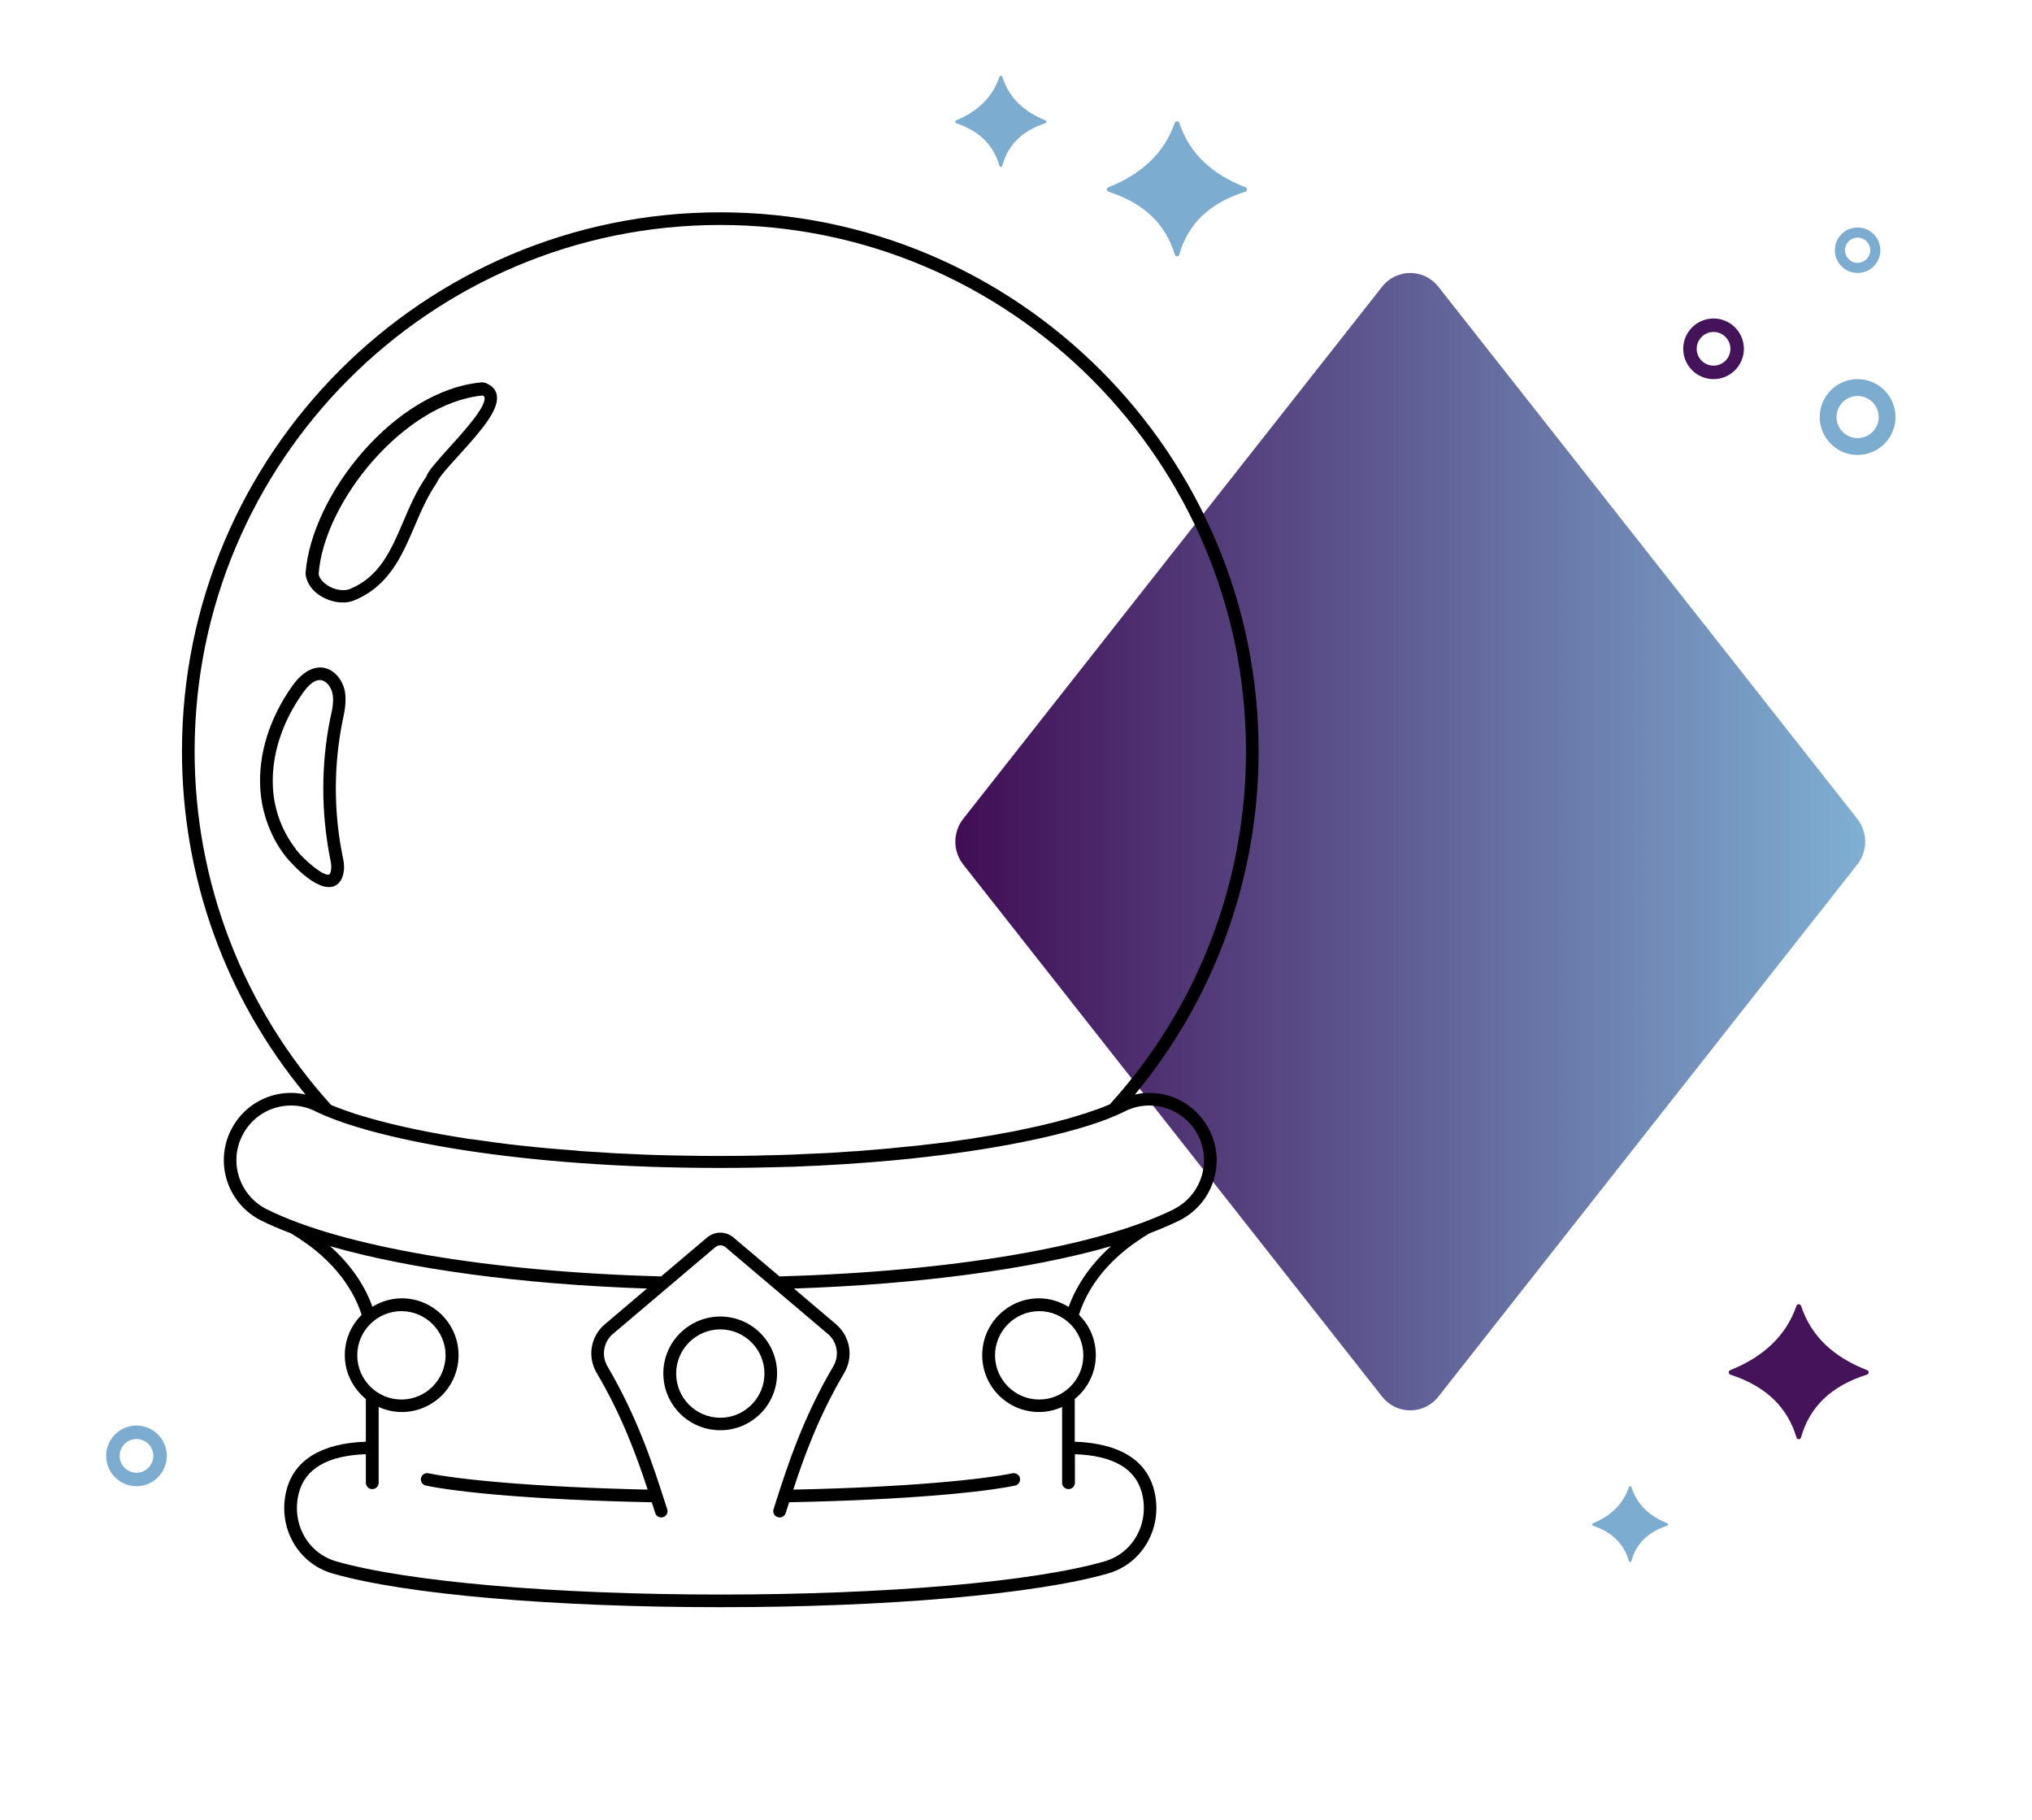
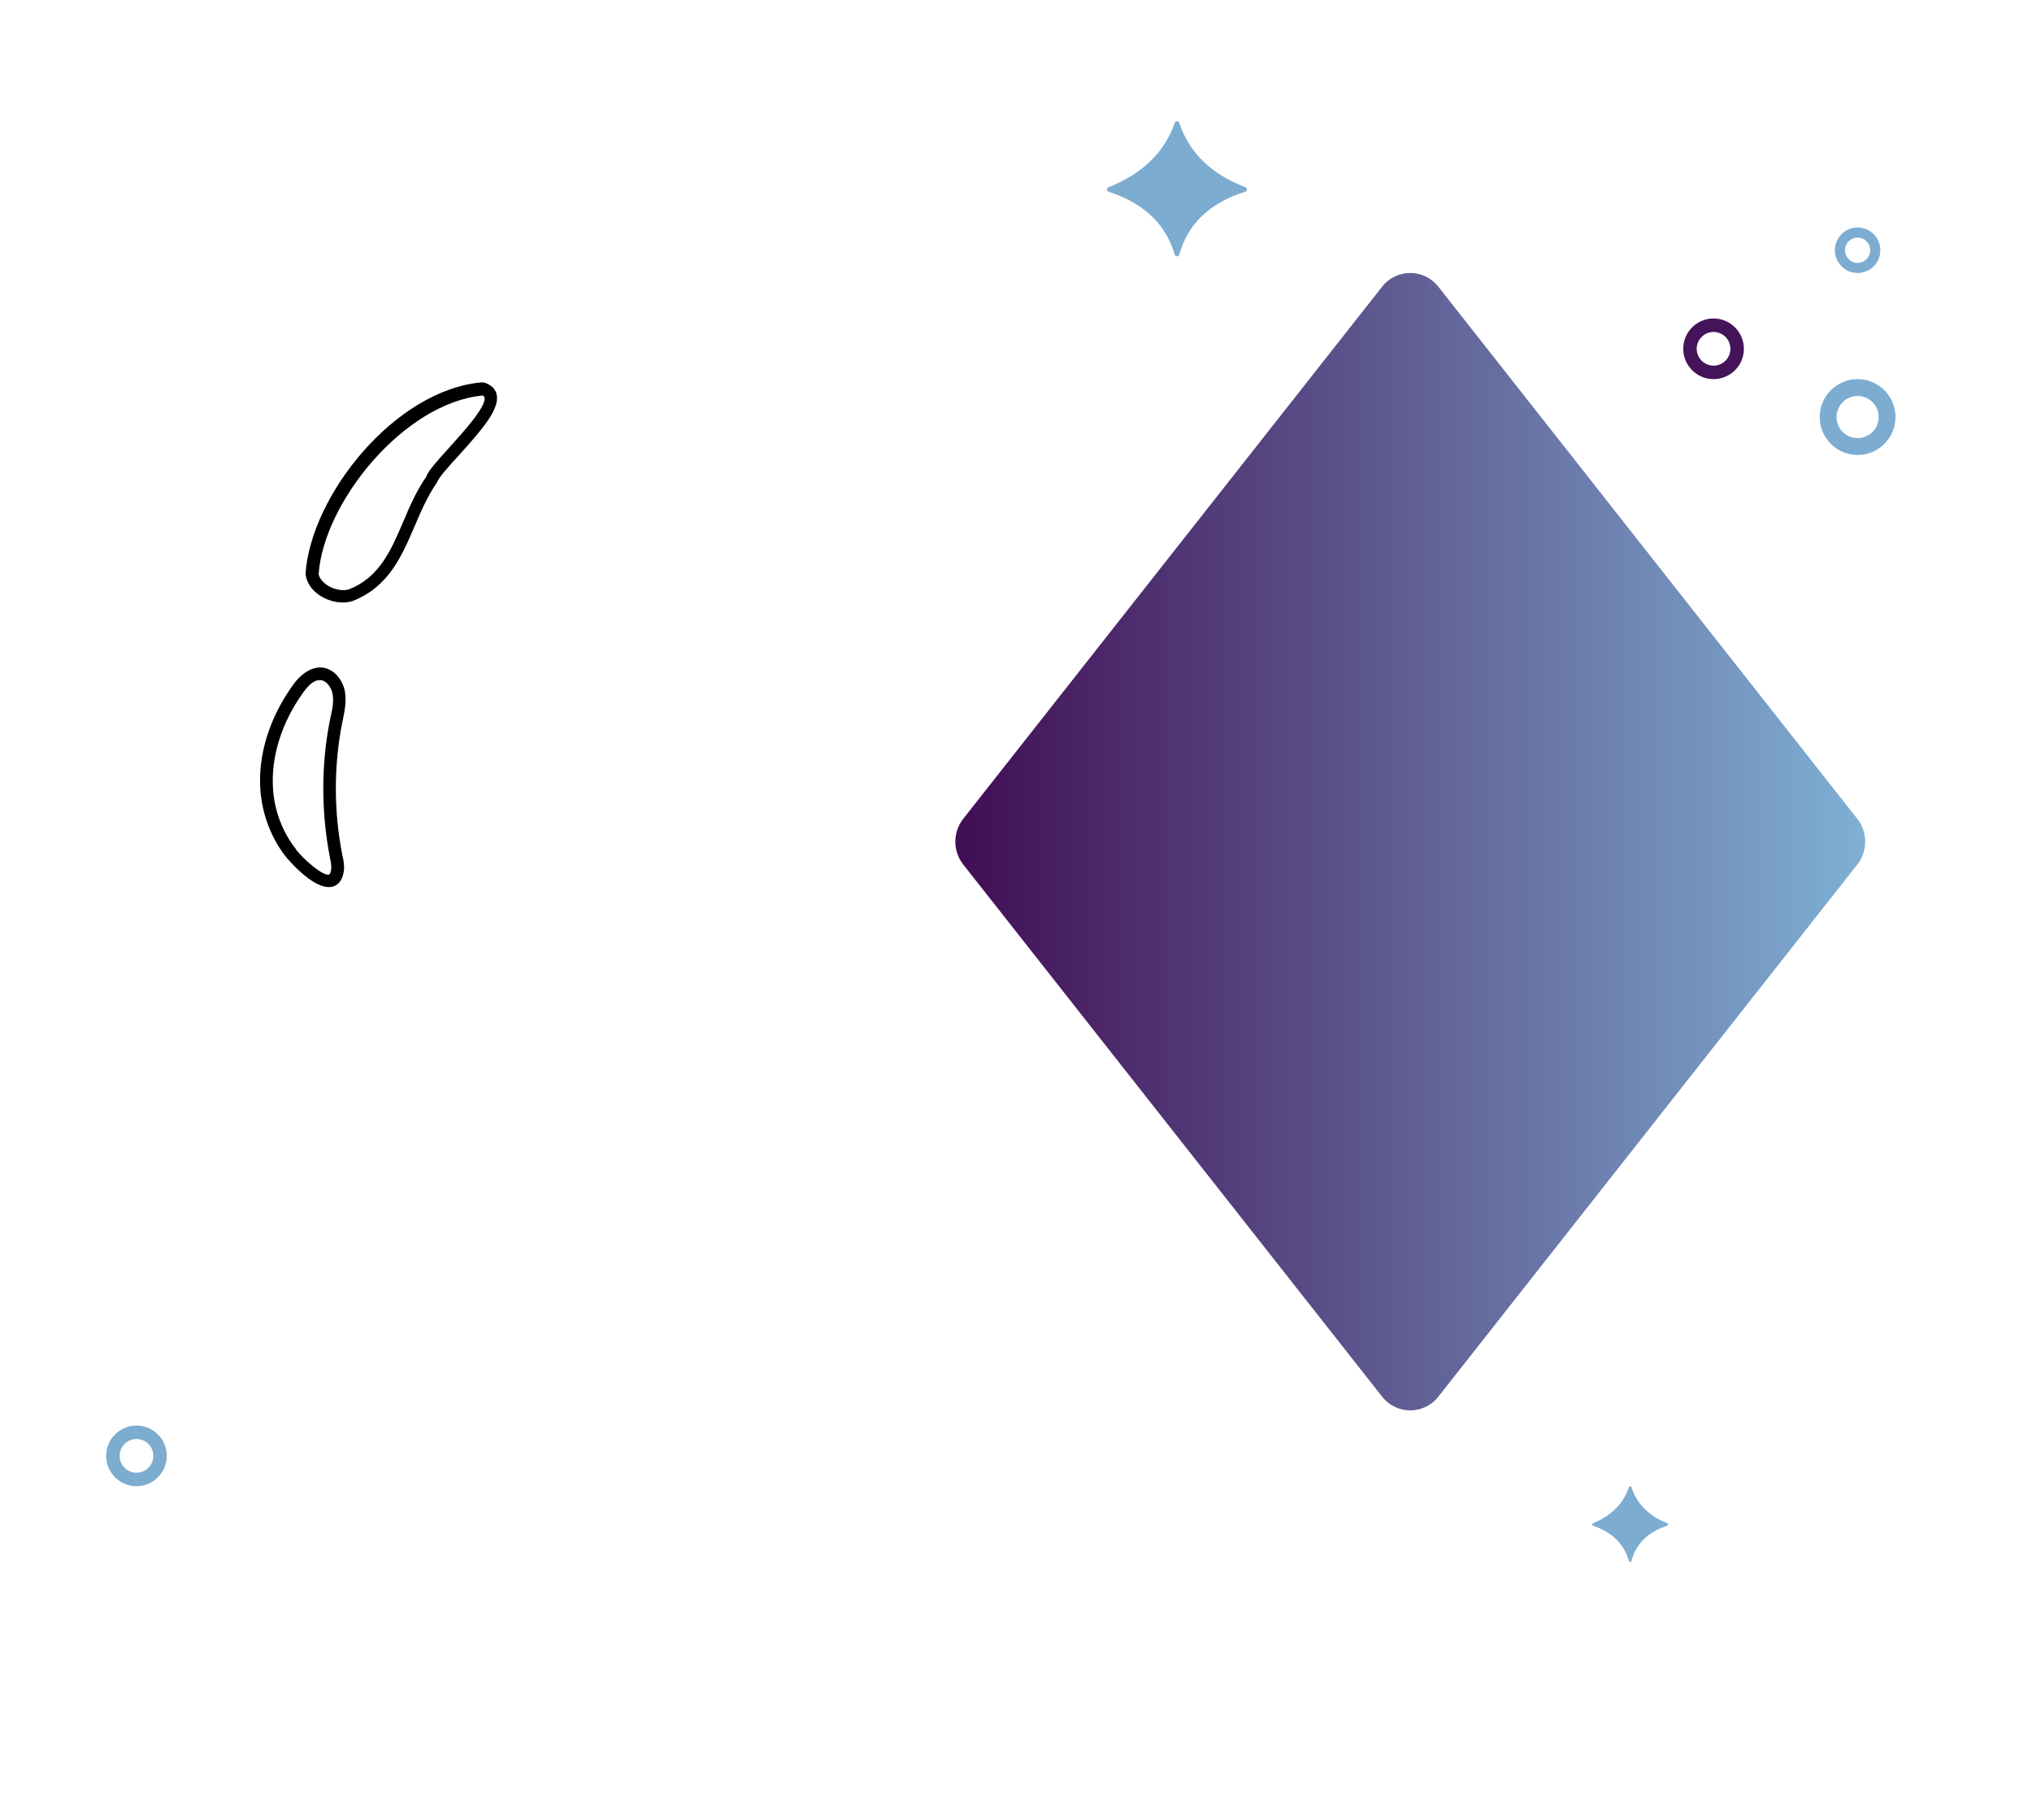
<svg xmlns="http://www.w3.org/2000/svg" width="134" height="120" viewBox="0 0 134 120" fill="none">
  <path d="M122.48 57.005L94.851 92.096C93.898 93.301 92.097 93.301 91.144 92.096L63.52 57.005C62.827 56.126 62.827 54.874 63.52 53.99L91.144 18.904C92.097 17.699 93.898 17.699 94.851 18.904L122.48 53.995C123.173 54.874 123.173 56.126 122.48 57.01V57.005Z" fill="url(#paint0_linear_365_42927)" />
  <g clip-path="url(#clip0_365_42927)">
    <path d="M21.925 58.47C22.203 58.393 22.57 58.159 22.67 57.458C22.726 57.102 22.659 56.757 22.581 56.401C22.003 53.521 22.003 50.473 22.581 47.581L22.614 47.436C22.737 46.836 22.859 46.213 22.737 45.556C22.581 44.8 21.981 44.021 21.114 44.01C20.302 44.032 19.68 44.666 19.313 45.178C17.779 47.314 17.013 49.75 17.168 52.052C17.279 53.676 17.88 55.267 18.858 56.502C18.88 56.524 20.48 58.493 21.681 58.493C21.77 58.493 21.848 58.493 21.925 58.459V58.47ZM19.513 55.99C18.635 54.878 18.091 53.454 18.002 51.997C17.868 49.894 18.569 47.648 19.991 45.668C20.391 45.111 20.747 44.844 21.081 44.844H21.092C21.503 44.844 21.836 45.3 21.925 45.723C22.025 46.202 21.925 46.724 21.803 47.269L21.77 47.414C21.169 50.406 21.169 53.565 21.77 56.613C21.825 56.869 21.87 57.124 21.836 57.336C21.814 57.514 21.759 57.647 21.703 57.669C21.325 57.792 20.069 56.724 19.502 56.001L19.513 55.99Z" fill="black" />
-     <path d="M75.798 72.063C75.475 72.063 75.153 72.108 74.842 72.174C80.11 65.823 83 57.848 83 49.539C83 29.939 67.073 14 47.489 14C27.905 14 12 29.939 12 49.539C12 57.859 14.879 65.823 20.147 72.174C19.836 72.108 19.525 72.063 19.202 72.063C17.502 72.063 15.979 73.009 15.223 74.532C14.134 76.724 15.034 79.393 17.224 80.483C17.802 80.773 18.458 81.051 19.169 81.318C22.303 83.164 23.437 85.4 23.848 86.701C23.159 87.38 22.737 88.325 22.737 89.36C22.737 90.528 23.292 91.562 24.126 92.252V95.066C21.225 95.166 19.402 96.256 18.891 98.269C18.28 100.672 19.613 103.086 21.925 103.753C26.682 105.132 36.485 105.978 47.5 105.978C58.515 105.978 68.318 105.121 73.075 103.753C75.386 103.086 76.72 100.672 76.109 98.269C75.598 96.256 73.786 95.166 70.874 95.066V92.252C71.719 91.562 72.263 90.528 72.263 89.36C72.263 88.314 71.841 87.38 71.152 86.701C71.563 85.389 72.686 83.153 75.82 81.318C76.52 81.051 77.176 80.773 77.765 80.483C78.832 79.95 79.621 79.049 79.999 77.925C80.377 76.802 80.299 75.6 79.766 74.532C78.999 73.009 77.476 72.063 75.787 72.063H75.798ZM47.489 14.834C66.606 14.834 82.166 30.396 82.166 49.539C82.166 58.181 78.977 66.446 73.186 72.82C73.03 72.886 72.864 72.953 72.697 73.02C72.63 73.042 72.575 73.075 72.497 73.098C72.297 73.164 72.085 73.242 71.874 73.309C71.785 73.331 71.719 73.365 71.63 73.398C71.407 73.465 71.163 73.543 70.93 73.609C70.829 73.643 70.741 73.665 70.652 73.698C70.407 73.765 70.14 73.843 69.863 73.91C69.751 73.943 69.651 73.965 69.54 73.999C69.273 74.065 68.996 74.132 68.707 74.199C68.573 74.232 68.451 74.266 68.306 74.288C68.029 74.355 67.729 74.41 67.428 74.477C67.273 74.51 67.128 74.544 66.973 74.577C66.673 74.633 66.362 74.688 66.05 74.744C65.872 74.777 65.695 74.811 65.517 74.844C65.206 74.9 64.883 74.944 64.561 75C64.361 75.033 64.161 75.066 63.95 75.1C63.627 75.144 63.272 75.2 62.938 75.244C62.716 75.278 62.505 75.311 62.271 75.333C61.938 75.378 61.571 75.422 61.227 75.456C60.982 75.489 60.737 75.511 60.482 75.545C60.148 75.578 59.793 75.611 59.437 75.645C59.148 75.678 58.87 75.7 58.581 75.734C58.237 75.767 57.87 75.789 57.514 75.823C57.203 75.845 56.903 75.878 56.581 75.901C56.192 75.923 55.78 75.945 55.38 75.978C55.08 76.001 54.78 76.023 54.48 76.034C54.058 76.056 53.624 76.067 53.191 76.09C52.88 76.101 52.579 76.123 52.268 76.134C51.746 76.156 51.212 76.168 50.679 76.179C50.434 76.179 50.201 76.19 49.956 76.201C49.167 76.212 48.356 76.223 47.533 76.223C46.711 76.223 45.9 76.223 45.11 76.201C44.899 76.201 44.699 76.19 44.488 76.19C43.921 76.179 43.343 76.168 42.787 76.145C42.532 76.145 42.287 76.123 42.032 76.112C41.543 76.09 41.042 76.067 40.565 76.045C40.342 76.034 40.131 76.023 39.909 76.001C39.42 75.967 38.919 75.945 38.453 75.912C38.286 75.901 38.13 75.889 37.964 75.867C37.452 75.823 36.941 75.789 36.441 75.745C36.308 75.734 36.185 75.723 36.063 75.712C35.541 75.667 35.029 75.611 34.529 75.556C34.452 75.556 34.374 75.534 34.296 75.534C33.762 75.478 33.24 75.411 32.74 75.344C32.684 75.344 32.64 75.333 32.584 75.322C32.062 75.255 31.551 75.178 31.05 75.111C31.028 75.111 31.006 75.111 30.995 75.111C28.305 74.699 26.082 74.221 24.348 73.721C24.326 73.721 24.315 73.721 24.304 73.709C23.982 73.62 23.67 73.52 23.37 73.431C23.315 73.409 23.27 73.398 23.226 73.376C22.981 73.298 22.737 73.209 22.526 73.131C22.437 73.098 22.348 73.064 22.259 73.031C22.114 72.975 21.97 72.92 21.836 72.864C16.012 66.435 12.834 58.17 12.834 49.539C12.834 30.396 28.383 14.834 47.489 14.834ZM23.559 89.371C23.559 87.758 24.871 86.457 26.471 86.457C28.072 86.457 29.383 87.769 29.383 89.371C29.383 90.973 28.072 92.285 26.471 92.285C24.871 92.285 23.559 90.973 23.559 89.371ZM71.441 89.371C71.441 90.984 70.129 92.285 68.529 92.285C66.928 92.285 65.617 90.973 65.617 89.371C65.617 87.769 66.928 86.457 68.529 86.457C70.129 86.457 71.441 87.769 71.441 89.371ZM70.452 86.167C69.885 85.823 69.229 85.611 68.518 85.611C66.45 85.611 64.772 87.291 64.772 89.36C64.772 91.429 66.45 93.108 68.518 93.108C69.062 93.108 69.574 92.986 70.04 92.775V97.769C70.04 98.002 70.229 98.192 70.463 98.192C70.696 98.192 70.885 98.002 70.885 97.769V95.889C73.397 95.978 74.897 96.835 75.309 98.47C75.809 100.438 74.731 102.407 72.852 102.952C68.162 104.309 58.448 105.144 47.511 105.144C36.574 105.144 26.849 104.298 22.159 102.952C20.28 102.407 19.202 100.438 19.702 98.47C20.114 96.835 21.614 95.978 24.126 95.889V97.769C24.126 98.002 24.315 98.192 24.548 98.192C24.782 98.192 24.971 98.002 24.971 97.769V92.775C25.438 92.986 25.949 93.108 26.493 93.108C28.561 93.108 30.239 91.429 30.239 89.36C30.239 87.291 28.561 85.611 26.493 85.611C25.782 85.611 25.126 85.823 24.559 86.167C24.182 85.1 23.392 83.62 21.77 82.174C27.027 83.687 34.396 84.688 42.665 84.966L39.886 87.324C38.942 88.114 38.719 89.471 39.353 90.539C41.042 93.397 42.009 96.089 42.71 98.225C35.107 98.058 30.183 97.546 28.25 97.146C28.027 97.101 27.805 97.246 27.761 97.469C27.716 97.691 27.86 97.913 28.083 97.958C30.161 98.392 35.163 98.903 42.976 99.059C42.999 99.126 43.021 99.193 43.043 99.248L43.21 99.771C43.276 99.993 43.521 100.116 43.732 100.038C43.954 99.971 44.077 99.738 43.999 99.515L43.832 99.004C43.087 96.69 42.076 93.531 40.064 90.105C39.642 89.393 39.798 88.481 40.42 87.958L47.167 82.241C47.367 82.074 47.645 82.074 47.845 82.241L50.968 84.888L54.591 87.958C55.225 88.492 55.369 89.393 54.947 90.105C52.935 93.52 51.924 96.679 51.179 98.992L51.012 99.515C50.946 99.738 51.057 99.971 51.279 100.038C51.323 100.049 51.368 100.06 51.412 100.06C51.59 100.06 51.757 99.949 51.812 99.771L51.979 99.248C52.001 99.193 52.024 99.126 52.035 99.059C59.848 98.903 64.861 98.392 66.939 97.958C67.162 97.913 67.306 97.691 67.262 97.469C67.217 97.246 66.995 97.113 66.773 97.146C64.85 97.546 59.915 98.069 52.313 98.225C53.013 96.078 53.98 93.397 55.669 90.539C56.303 89.471 56.069 88.125 55.136 87.324L52.357 84.966C60.626 84.688 68.006 83.687 73.264 82.174C71.652 83.62 70.852 85.111 70.474 86.167H70.452ZM77.409 79.738C72.43 82.207 62.716 83.854 51.401 84.165L48.378 81.607C47.867 81.173 47.133 81.173 46.622 81.607L43.599 84.165C32.273 83.865 22.559 82.207 17.591 79.738C15.812 78.848 15.079 76.679 15.968 74.9C16.579 73.665 17.824 72.897 19.191 72.897C19.747 72.897 20.291 73.02 20.792 73.275C20.981 73.365 21.181 73.465 21.381 73.543C25.093 75.144 34.151 77.013 47.489 77.013C49.156 77.013 50.757 76.98 52.29 76.935C54.669 76.846 56.881 76.701 58.926 76.512C64.75 75.967 69.162 75.066 71.952 74.165C72.586 73.965 73.13 73.754 73.586 73.554C73.808 73.465 74.008 73.365 74.197 73.275C74.697 73.02 75.242 72.897 75.798 72.897C77.165 72.897 78.41 73.665 79.021 74.9C79.91 76.679 79.177 78.848 77.398 79.738H77.409Z" fill="black" />
-     <path d="M47.5 86.812C45.433 86.812 43.743 88.492 43.743 90.561C43.743 92.63 45.422 94.309 47.5 94.309C49.578 94.309 51.245 92.63 51.245 90.561C51.245 88.492 49.567 86.812 47.5 86.812ZM47.5 93.486C45.888 93.486 44.588 92.174 44.588 90.572C44.588 88.97 45.899 87.658 47.5 87.658C49.1 87.658 50.412 88.97 50.412 90.572C50.412 92.174 49.1 93.486 47.5 93.486Z" fill="black" />
    <path d="M21.137 39.294C21.581 39.572 22.104 39.728 22.604 39.728C22.848 39.728 23.093 39.695 23.315 39.606C25.638 38.672 26.494 36.669 27.328 34.734C27.739 33.766 28.161 32.776 28.817 31.808C28.939 31.464 29.628 30.718 30.284 29.995C31.862 28.26 32.963 26.948 32.751 26.002C32.696 25.769 32.54 25.457 32.007 25.246L31.829 25.212H31.773C26.049 25.713 20.514 32.643 20.148 37.826C20.203 38.404 20.548 38.916 21.114 39.283L21.137 39.294ZM31.818 26.069C31.929 26.125 31.94 26.169 31.951 26.202C32.084 26.803 30.573 28.46 29.684 29.45C28.784 30.44 28.228 31.063 28.105 31.441C27.45 32.387 27.005 33.421 26.583 34.422C25.783 36.291 25.027 38.049 23.048 38.849C22.637 38.994 22.059 38.894 21.604 38.605C21.403 38.471 21.059 38.193 21.014 37.848C21.348 33.11 26.649 26.569 31.829 26.08L31.818 26.069Z" fill="black" />
  </g>
  <path fill-rule="evenodd" clip-rule="evenodd" d="M113 24.111C112.388 24.111 111.889 23.613 111.889 23C111.889 22.388 112.388 21.889 113 21.889C113.612 21.889 114.111 22.388 114.111 23C114.111 23.613 113.612 24.111 113 24.111ZM113 21C111.897 21 111 21.898 111 23C111 24.103 111.897 25 113 25C114.103 25 115 24.103 115 23C115 21.898 114.103 21 113 21Z" fill="#441359" />
  <path fill-rule="evenodd" clip-rule="evenodd" d="M9 97.111C8.388 97.111 7.889 96.613 7.889 96C7.889 95.388 8.388 94.889 9 94.889C9.612 94.889 10.111 95.388 10.111 96C10.111 96.613 9.612 97.111 9 97.111ZM9 94C7.897 94 7 94.898 7 96C7 97.103 7.897 98 9 98C10.103 98 11 97.103 11 96C11 94.898 10.103 94 9 94Z" fill="#7DACD1" />
  <path fill-rule="evenodd" clip-rule="evenodd" d="M122.5 17.333C122.041 17.333 121.667 16.96 121.667 16.5C121.667 16.041 122.041 15.667 122.5 15.667C122.959 15.667 123.333 16.041 123.333 16.5C123.333 16.96 122.959 17.333 122.5 17.333ZM122.5 15C121.673 15 121 15.673 121 16.5C121 17.327 121.673 18 122.5 18C123.327 18 124 17.327 124 16.5C124 15.673 123.327 15 122.5 15Z" fill="#7DACD1" />
  <path fill-rule="evenodd" clip-rule="evenodd" d="M122.5 28.889C121.734 28.889 121.111 28.266 121.111 27.5C121.111 26.734 121.734 26.111 122.5 26.111C123.266 26.111 123.889 26.734 123.889 27.5C123.889 28.266 123.266 28.889 122.5 28.889ZM122.5 25C121.122 25 120 26.122 120 27.5C120 28.879 121.122 30 122.5 30C123.878 30 125 28.879 125 27.5C125 26.122 123.878 25 122.5 25Z" fill="#7DACD1" />
  <path fill-rule="evenodd" clip-rule="evenodd" d="M82.127 12.346C79.972 11.512 78.45 10.16 77.774 8.115C77.726 7.97 77.52 7.958 77.469 8.102C76.775 10.101 75.27 11.479 73.102 12.347C72.961 12.404 72.968 12.598 73.112 12.645C75.503 13.421 76.893 14.842 77.469 16.788C77.513 16.94 77.727 16.939 77.769 16.786C78.324 14.793 79.738 13.388 82.115 12.644C82.263 12.598 82.271 12.402 82.127 12.346Z" fill="#7DACD1" />
-   <path fill-rule="evenodd" clip-rule="evenodd" d="M68.933 7.93C67.532 7.368 66.543 6.456 66.103 5.078C66.072 4.98 65.938 4.971 65.905 5.069C65.454 6.416 64.475 7.345 63.066 7.93C62.974 7.969 62.979 8.099 63.073 8.131C64.627 8.654 65.531 9.612 65.904 10.924C65.933 11.026 66.072 11.025 66.1 10.922C66.461 9.579 67.38 8.632 68.925 8.131C69.021 8.1 69.026 7.967 68.933 7.93Z" fill="#7DACD1" />
-   <path fill-rule="evenodd" clip-rule="evenodd" d="M123.127 90.346C120.972 89.512 119.45 88.16 118.774 86.115C118.726 85.97 118.52 85.957 118.469 86.103C117.775 88.101 116.27 89.478 114.102 90.347C113.961 90.404 113.968 90.598 114.112 90.645C116.503 91.421 117.893 92.842 118.468 94.788C118.513 94.94 118.727 94.939 118.769 94.786C119.324 92.793 120.738 91.388 123.115 90.644C123.263 90.598 123.271 90.402 123.127 90.346Z" fill="#441359" />
  <path fill-rule="evenodd" clip-rule="evenodd" d="M109.944 100.441C108.777 99.973 107.952 99.213 107.586 98.065C107.56 97.983 107.448 97.976 107.421 98.058C107.045 99.18 106.23 99.954 105.055 100.442C104.979 100.474 104.983 100.583 105.061 100.609C106.356 101.045 107.109 101.844 107.42 102.936C107.445 103.022 107.56 103.021 107.583 102.935C107.884 101.816 108.65 101.027 109.937 100.609C110.018 100.583 110.022 100.473 109.944 100.441Z" fill="#7DACD1" />
  <defs>
    <linearGradient id="paint0_linear_365_42927" x1="63" y1="55.5" x2="123" y2="55.5" gradientUnits="userSpaceOnUse">
      <stop stop-color="#410D55" />
      <stop offset="1" stop-color="#7FB0D4" />
    </linearGradient>
    <clipPath id="clip0_365_42927">
      <rect width="71" height="92" fill="white" transform="translate(12 14)" />
    </clipPath>
  </defs>
</svg>